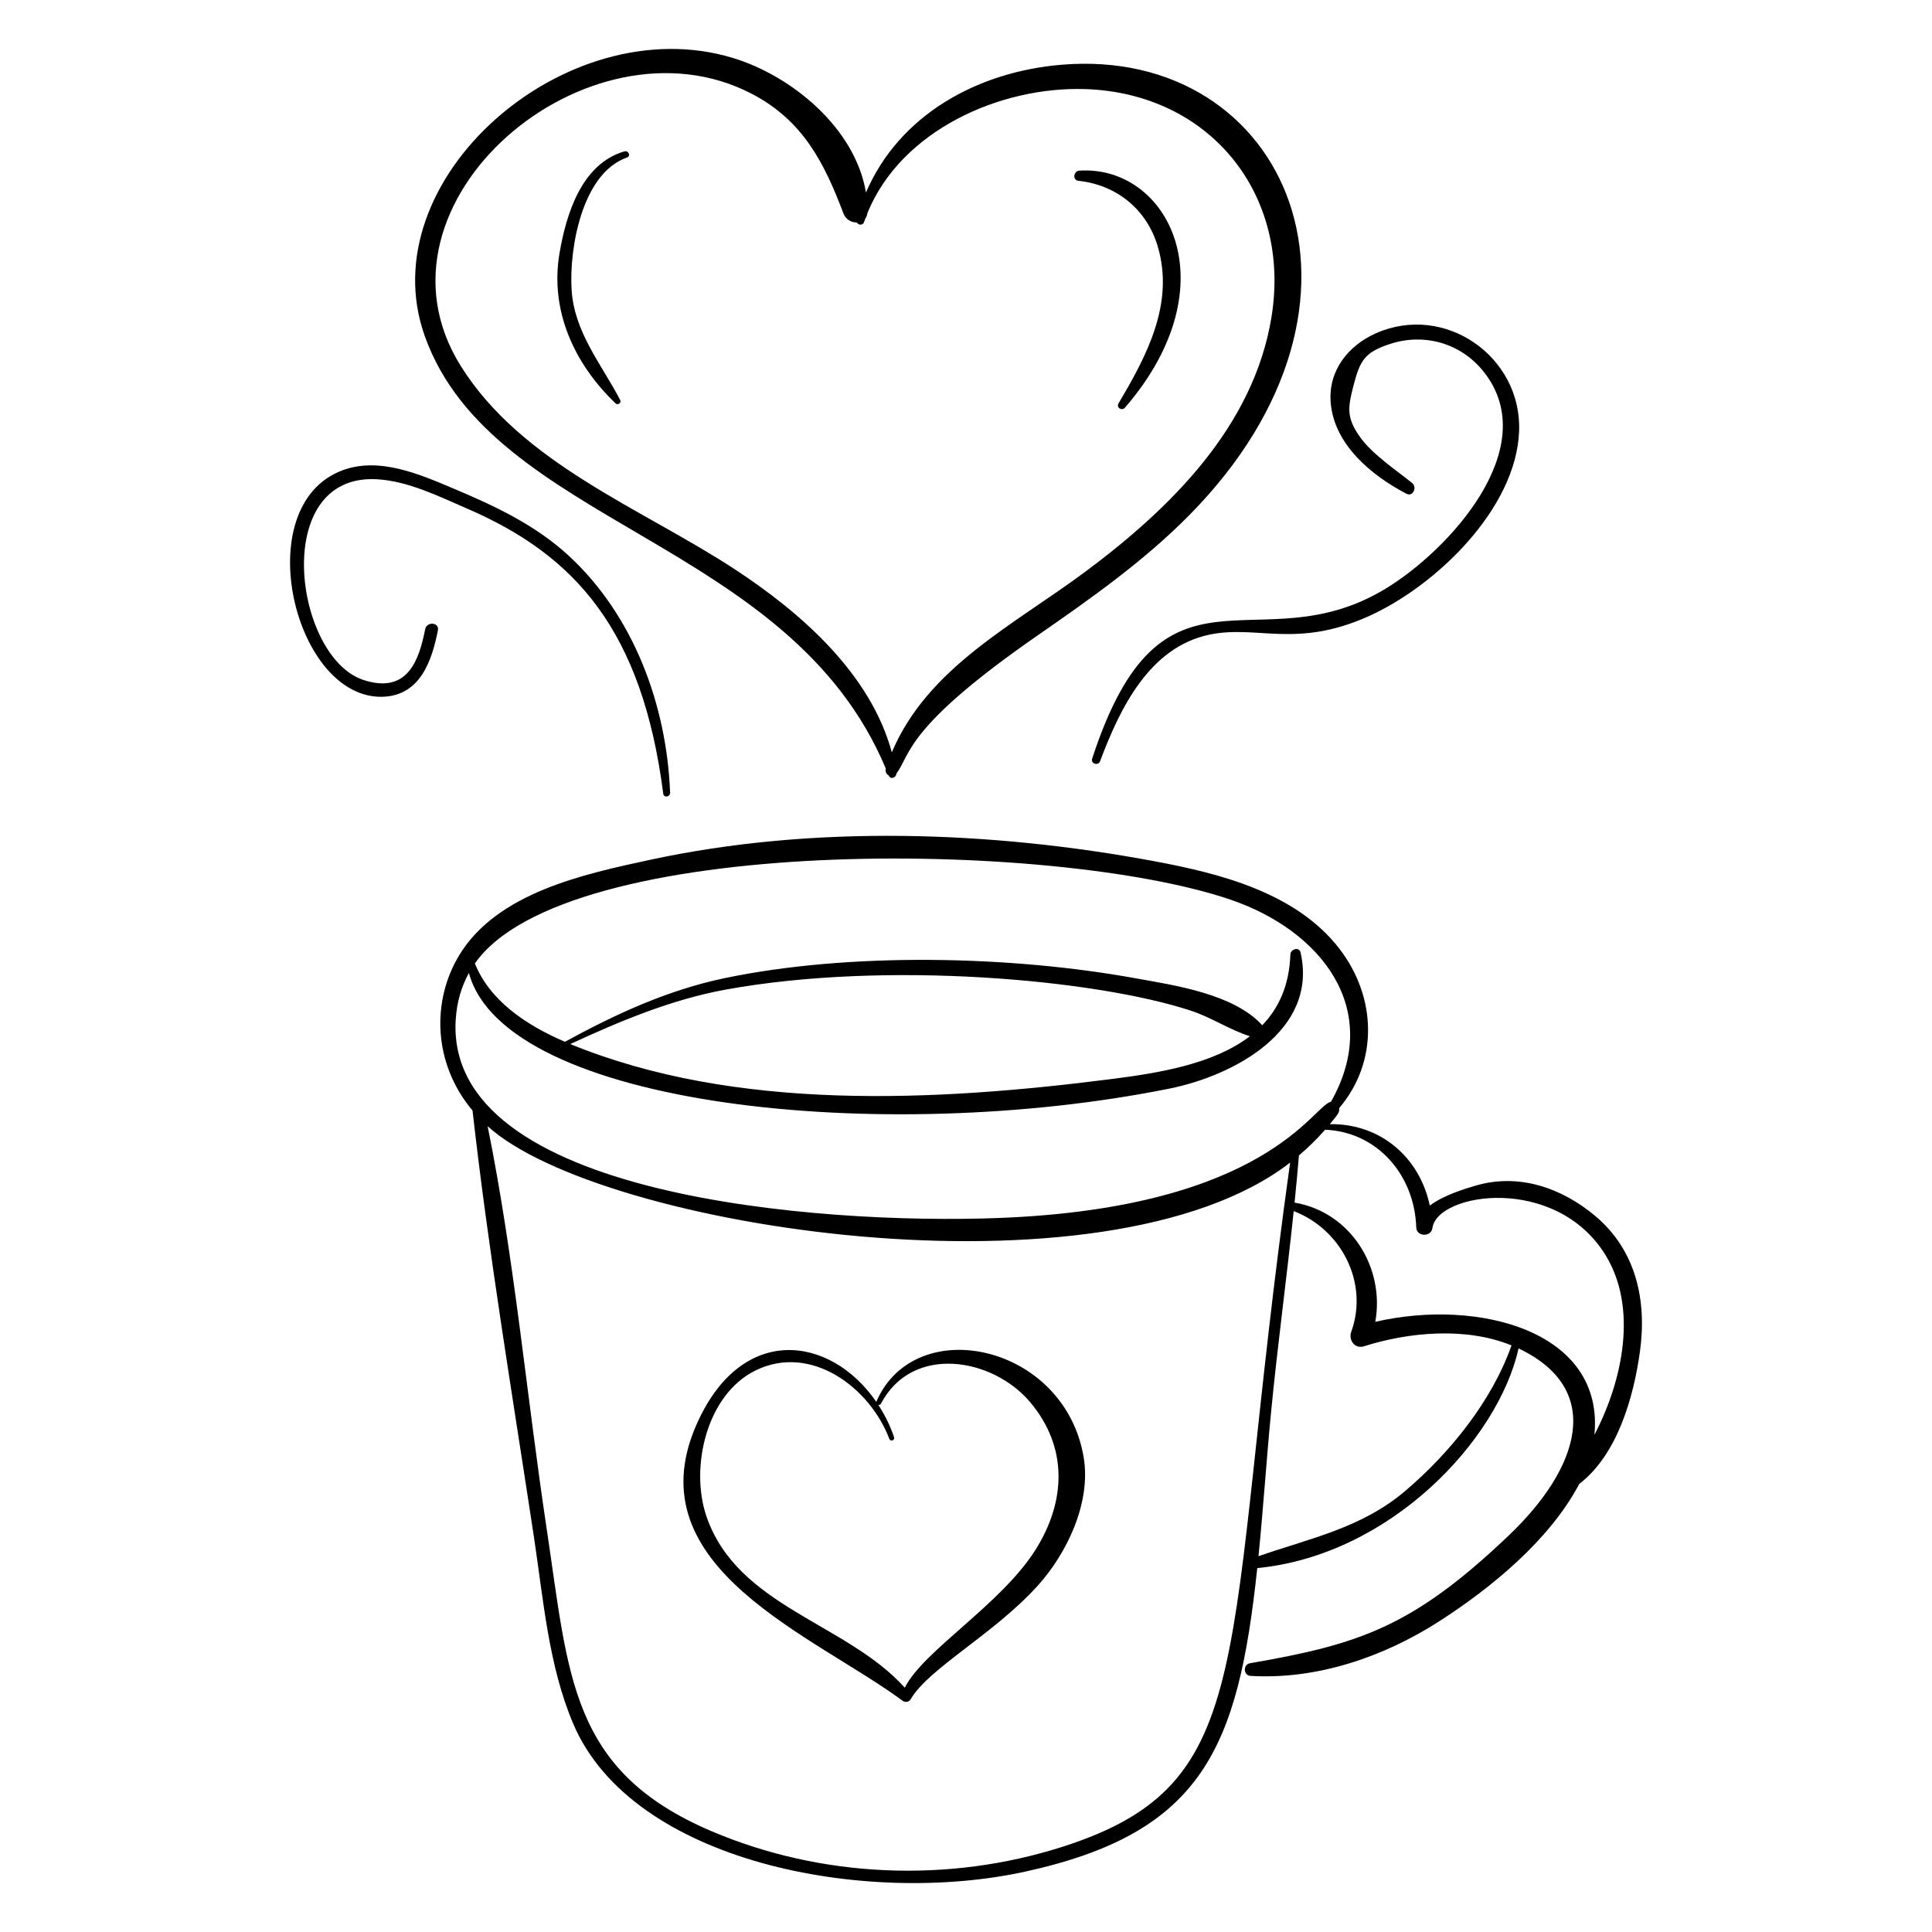
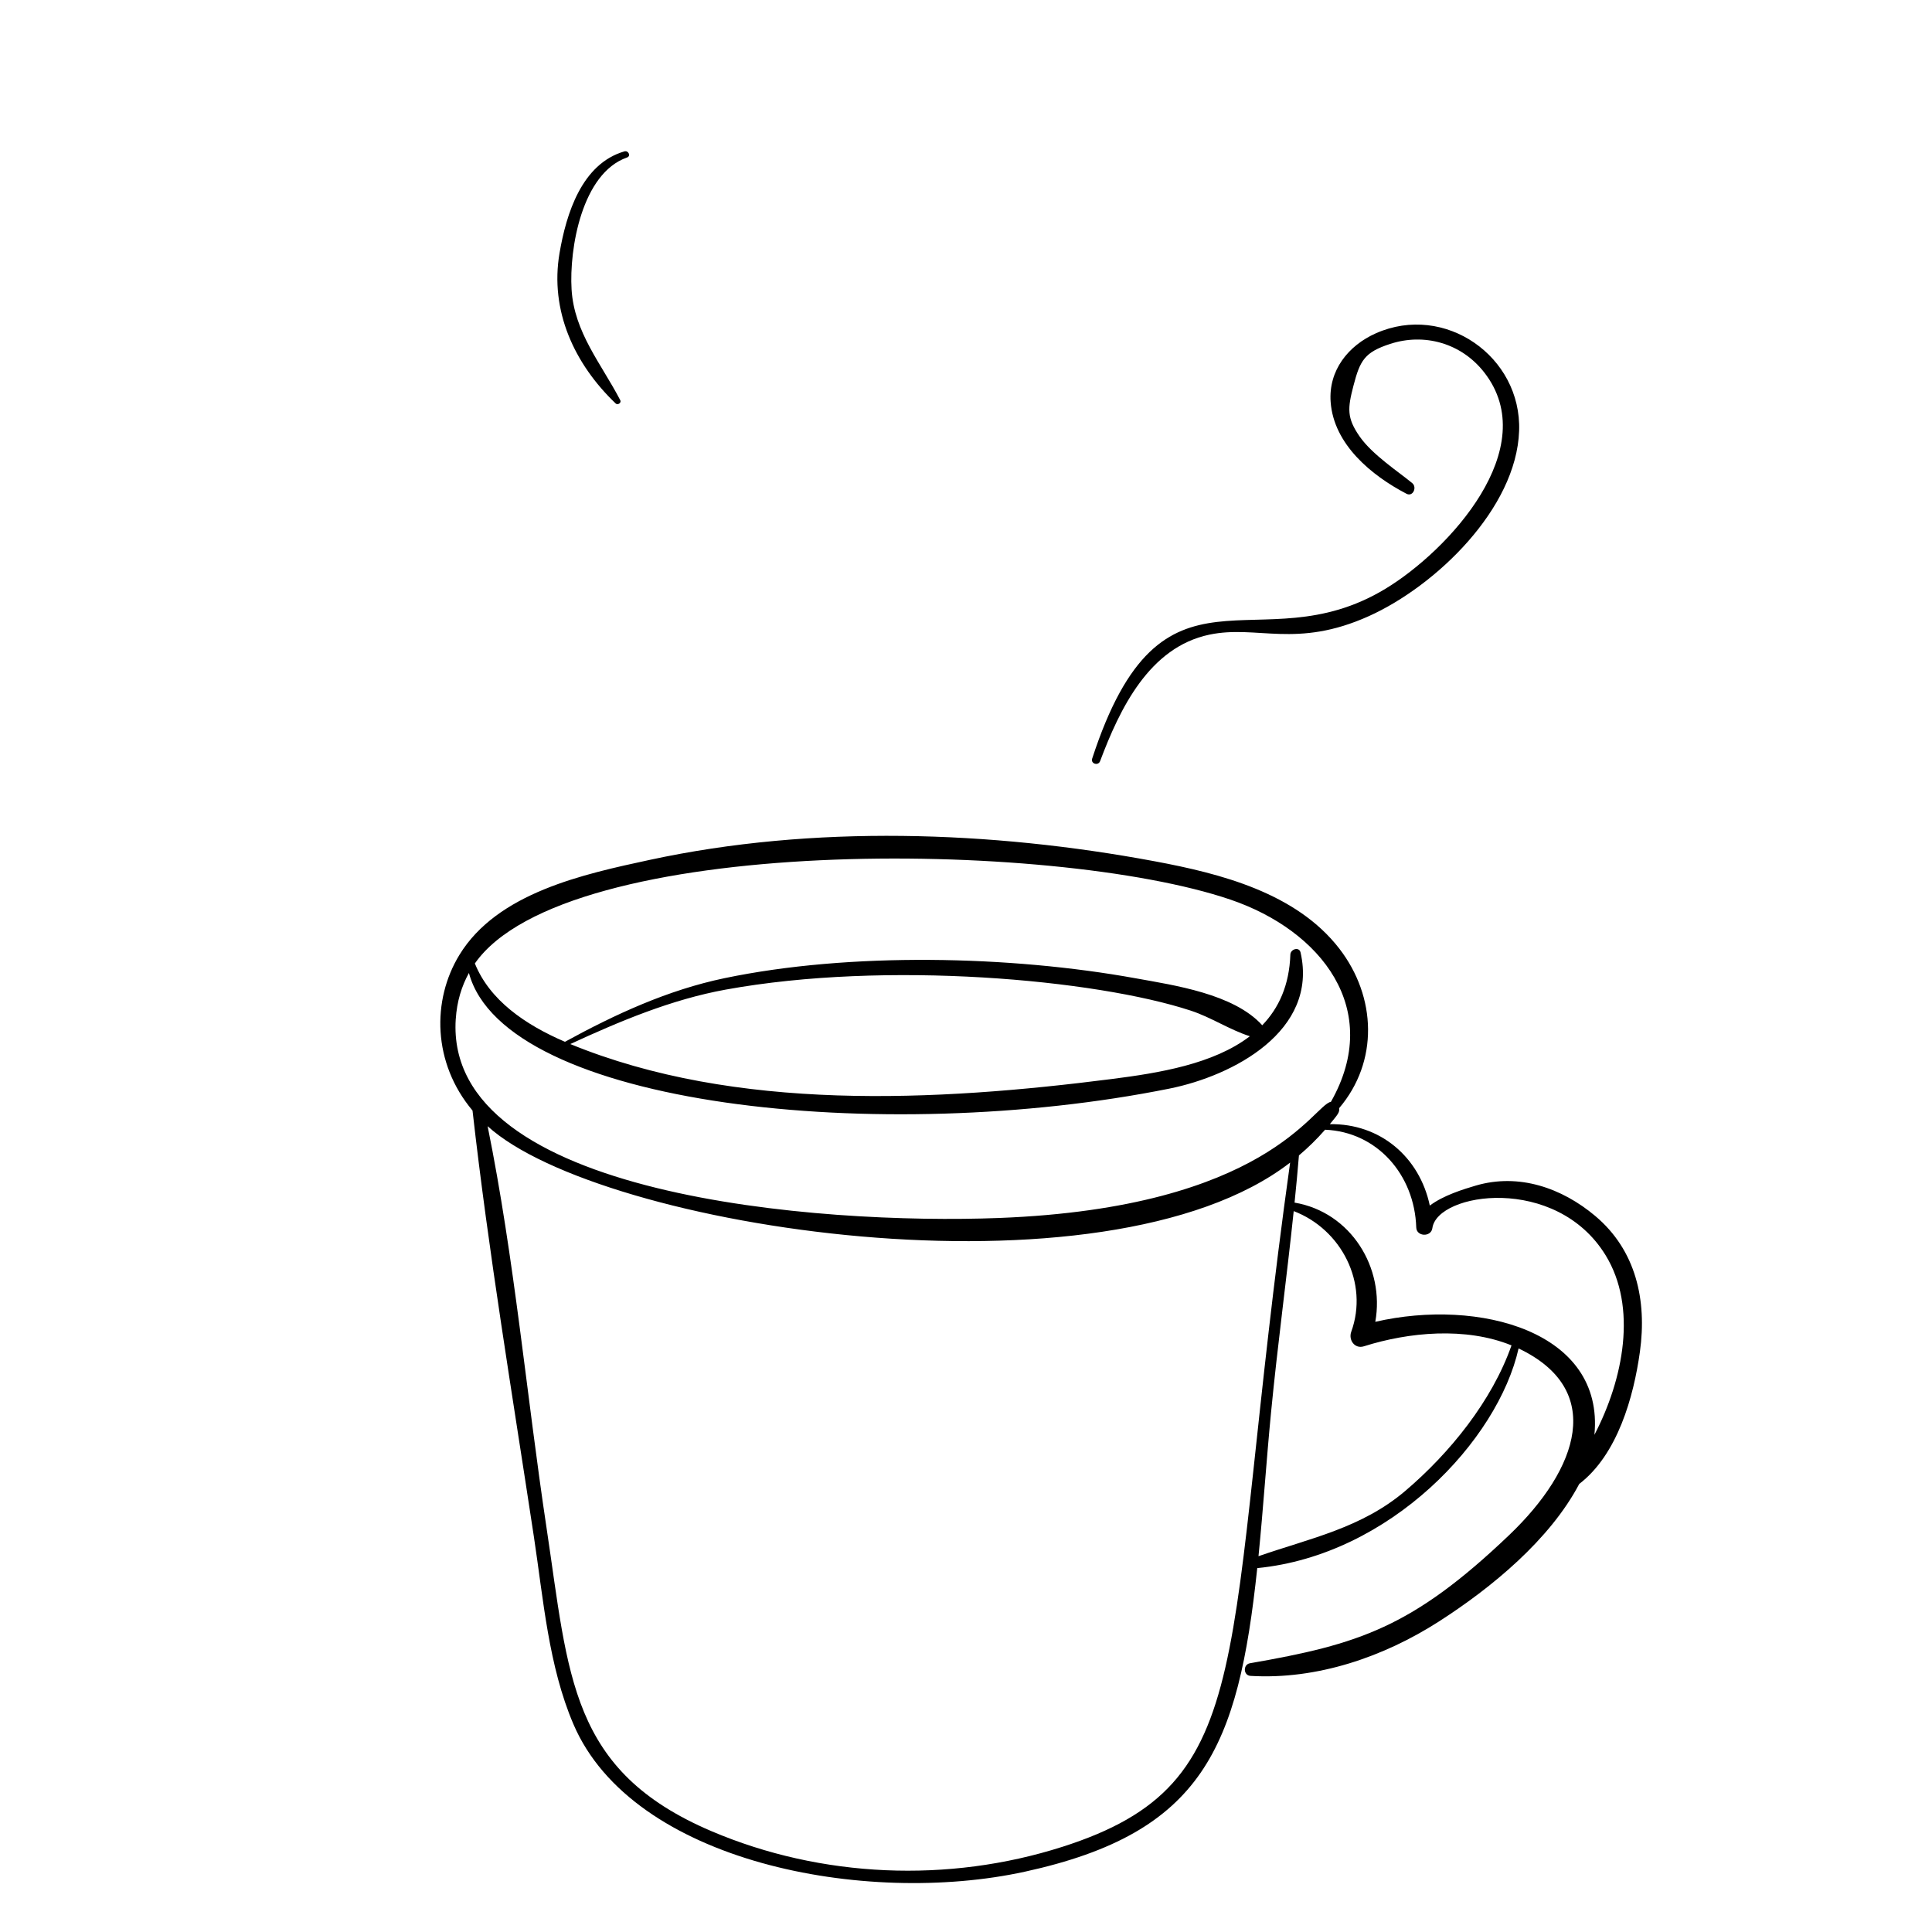
<svg xmlns="http://www.w3.org/2000/svg" fill="#000000" width="800px" height="800px" version="1.1" viewBox="144 144 512 512">
  <g>
-     <path d="m378.74 347.67c-0.227 0.855 0.184 1.516 0.793 1.832 0.473 1.219 1.996 0.547 2.012-0.461 3.891-5.266 2.262-12.27 37.547-36.73 13.992-9.703 27.984-19.559 40-31.707 56.289-56.91 25.891-124.45-33.773-119.45-22.438 1.879-43.051 13.391-51.832 33.867-2.84-17.051-19.621-30.93-35.328-35.684-44.129-13.363-96.5 32.301-81.539 73.867 18.031 50.105 96.668 53.734 122.12 114.46zm-35.484-178.8c13.473 7.027 19.164 18.168 24.285 31.75 0.582 1.539 2.109 2.359 3.523 2.344 0.398 0.703 1.59 0.855 1.926-0.141 0.109-0.32 0.238-0.633 0.352-0.953 0.27-0.367 0.457-0.832 0.527-1.395 8.941-21.938 35.195-33.625 57.801-32.863 32.965 1.113 54.578 27.898 49.285 60.422-4.715 28.953-26.684 50.605-49.219 67.387-19.016 14.16-41.852 25.391-51.395 47.949-5.691-20.934-24.117-37.043-41.652-48.531-24.578-16.098-56.348-27.906-72.578-53.844-27.125-43.336 33.934-94.66 77.145-72.125z" />
    <path d="m566.75 466.24c-8.824-7.414-20.207-11.402-31.641-8.051-3.258 0.957-8.629 2.609-12.195 5.305-2.731-12.914-13.195-21.789-26.496-21.578 2.109-2.57 2.644-3.133 2.465-4.238 10.488-12.32 9.934-29.484 0.051-42.281-11.418-14.781-31.473-19.891-48.914-23.145-43.371-8.098-90.539-9.715-133.81-0.379-17.543 3.785-40.398 8.688-50.477 25.207-7.324 12.004-7.102 28.613 3.488 41.223 4.262 37.758 10.598 75.535 16.289 113.11 2.481 16.391 3.863 34.109 10.445 49.496 15.684 36.672 77.352 48.344 119.64 39.109 47.277-10.328 56.527-32.922 61.59-80.453 35.227-3.453 63.758-33.816 69.254-58.211 22.891 10.867 16.055 31.766-2.519 49.48-25.645 24.457-39.848 28.938-68.668 33.945-1.863 0.324-1.797 3.231 0.141 3.348 17.578 1.055 35.273-5.008 49.938-14.418 13.988-8.977 29.402-21.68 37.184-36.449 10.168-7.805 14.418-23.09 16.078-35.035 1.895-13.652-1.035-26.902-11.84-35.98zm-301.97-52.156c0.305-4.711 1.559-8.738 3.488-12.238 9.5 35.379 109.7 45.926 185.65 30.645 16.879-3.398 39.453-15.266 34.75-36.055-0.371-1.645-2.664-0.906-2.711 0.539-0.277 8.168-3.09 14.207-7.449 18.73-7.551-8.332-23.293-10.59-33.516-12.441-33.293-6.035-75.773-6.969-109-0.035-14.992 3.129-28.914 9.539-42.273 16.859-10.586-4.551-19.945-11.016-23.875-20.762 24.004-34.34 153.12-32.934 200.2-16.93 24.055 8.176 40.586 29.07 26.664 53.598-4.629 0.785-16.832 28.051-88.004 30.785-47.242 1.812-146.98-5.547-143.93-52.695zm30.355 6.602c13.207-6.098 26.84-11.82 41.188-14.43 42.453-7.727 97.969-2.723 123.28 5.586 5.344 1.754 10.309 5.086 15.625 6.773-9.621 7.383-24.09 9.738-36.543 11.328-46.715 5.977-99.742 8.715-143.55-9.258zm130.34 212.76c-30.129 9.625-63.785 8.238-92.906-4.156-37.609-16.008-37.812-41.105-43.734-80.418-5.316-35.301-8.508-71.395-15.609-106.42 29.746 27.062 163.5 47.652 212.67 9.648-18.473 132.18-7.199 164.34-60.418 181.35zm90.949-94.348c-11.57 9.844-25.164 12.539-38.91 17.309 1.273-12.727 2.102-25.512 3.336-38.207 1.73-17.797 4.137-35.477 5.996-53.242 12.641 4.824 19.938 19.035 15.246 31.977-0.785 2.168 0.926 4.621 3.363 3.848 11.871-3.762 26.949-5.188 39.109-0.242-5.176 14.75-16.359 28.531-28.141 38.559zm50.113-14.855c2.664-27.438-30.602-36.27-58.07-29.949 2.57-14.262-6.406-29.035-21.395-31.59 0.426-4.16 0.816-8.324 1.16-12.5 2.465-2.086 4.781-4.356 6.934-6.816 13.773 0.57 23.707 11.926 24.156 25.914 0.078 2.445 3.941 2.594 4.269 0.176 1.293-9.484 32.754-14.258 45.902 7.16 8.457 13.773 4.746 32.844-2.957 47.605z" />
-     <path d="m376.29 515.36c-0.027 0.062-0.031 0.117-0.039 0.172-12.219-17.754-35.992-20.973-47.797 6.289-16.316 37.676 31.316 55.547 54.762 72.91 0.617 0.457 1.656 0.434 2.18-0.504 4.844-8.184 21.883-17.098 33.516-29.895 7.848-8.633 14.262-22.105 12.285-34.047-4.969-30.07-44.59-38.586-54.906-14.926zm42.051 39.473c-9.207 14.496-29.68 26.613-34.562 36.422-15.555-17.246-44.398-21.449-52.582-45.465-4.352-12.762-0.074-32.145 13.008-38.594 14.684-7.238 30.324 4.508 35.48 18.125 0.301 0.793 1.52 0.391 1.254-0.422-0.973-2.953-2.406-5.879-4.191-8.613 0.262 0.07 0.555 0 0.723-0.32 8.328-15.809 29.637-12.184 39.582-0.32 10.059 12 9.418 26.383 1.289 39.188z" />
-     <path d="m256.68 310.74c-1.621 8.152-4.617 17.262-16.309 13.477-18.438-5.969-24.828-54.727 3.438-53.211 8.305 0.441 16.555 4.566 24.059 7.812 28.422 12.297 46.301 31.996 51.898 75.512 0.152 1.199 1.859 0.871 1.816-0.277-0.898-23.199-9.668-47.039-27.07-62.969-8.68-7.945-19.234-12.934-29.973-17.461-9.027-3.805-19.93-8.688-29.82-4.973-25.176 9.449-12.707 60.996 10.902 59.992 9.727-0.414 12.828-9.473 14.43-17.605 0.414-2.141-2.953-2.406-3.371-0.297z" />
    <path d="m516.73 274.85c1.711 0.891 2.863-1.707 1.535-2.812-3.457-2.879-10.559-7.5-13.938-12.352-3.441-4.941-3.207-7.457-1.656-13.43 1.75-6.734 2.93-8.906 9.762-11.125 8.945-2.906 18.777-0.277 24.887 7.543 15.648 20.016-9.355 47.176-26.148 57.348-34 20.594-59.09-12.141-77.738 45.023-0.441 1.359 1.605 1.988 2.102 0.668 5.219-13.879 13-30.184 28.98-33.527 12.664-2.652 22.949 3.797 42.277-4.918 17.672-7.969 39.066-28.43 39.789-49.078 0.691-19.746-19.73-33.938-37.941-25.871-7.379 3.269-12.609 9.887-12.008 18.199 0.816 11.266 10.844 19.504 20.098 24.332z" />
-     <path d="m429.76 191.91c10.172 1.074 18.188 7.613 21.074 17.465 4.398 14.992-2.824 28.758-10.398 41.492-0.691 1.164 0.855 2.133 1.707 1.148 28.227-32.699 11.262-64.352-12.164-62.789-1.473 0.098-1.801 2.516-0.219 2.684z" />
    <path d="m308.38 250.06c-5.039-9.676-12.215-17.984-12.906-29.352-0.652-10.758 2.731-30.805 14.699-34.973 1.09-0.379 0.363-1.926-0.699-1.617-11.32 3.289-15.41 16.531-17.191 26.945-2.609 15.254 3.894 29.375 14.887 39.871 0.539 0.512 1.566-0.191 1.211-0.875z" />
  </g>
</svg>